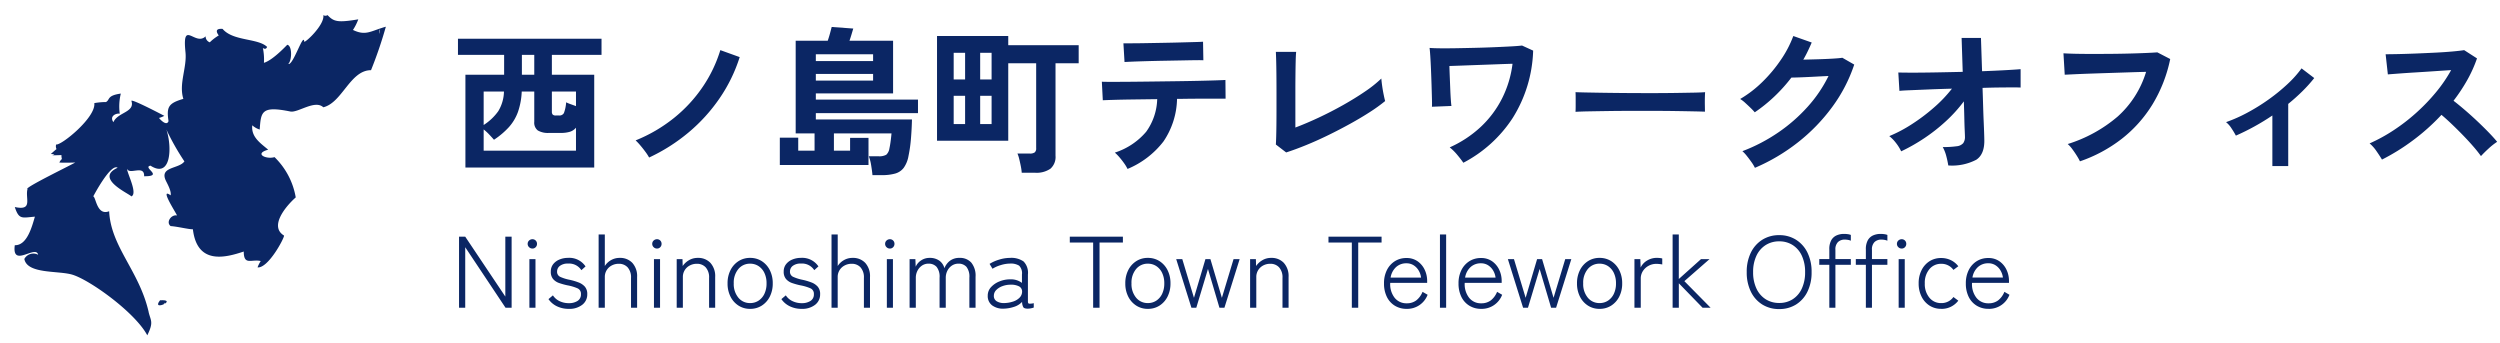
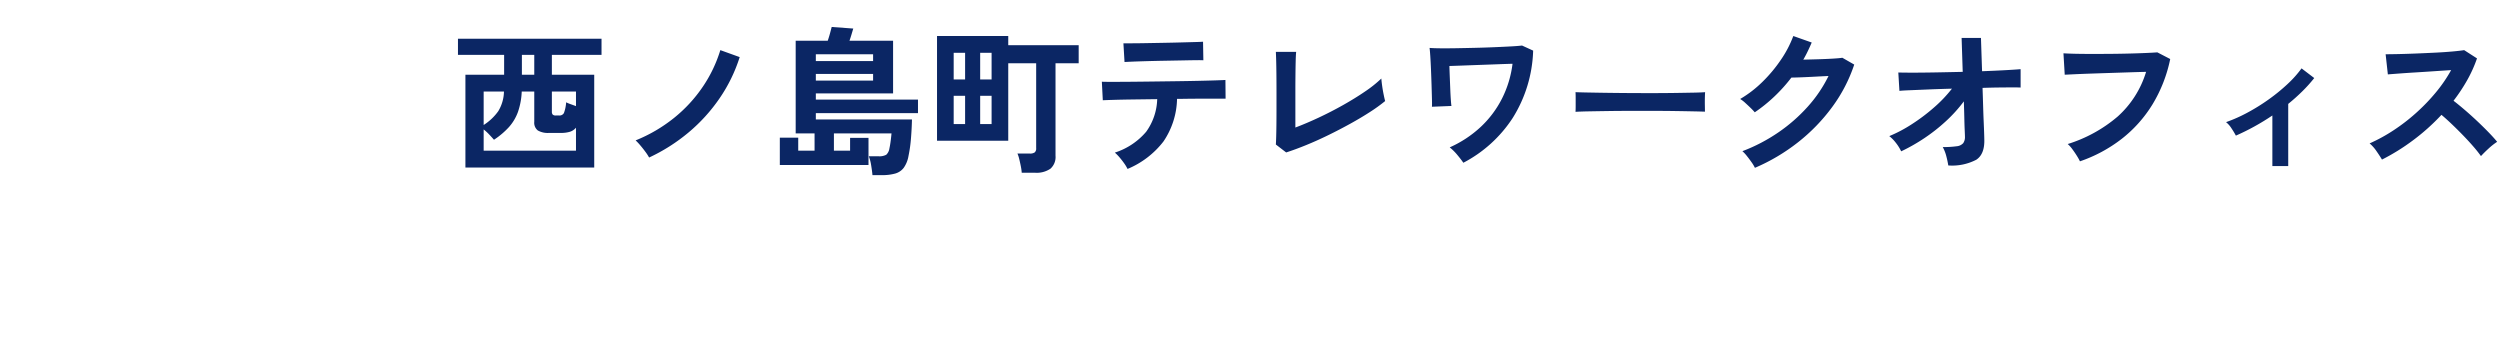
<svg xmlns="http://www.w3.org/2000/svg" width="394" height="54" viewBox="0 0 394 54">
  <defs>
    <clipPath id="a">
      <rect width="394" height="54" transform="translate(39 15)" fill="#fff" />
    </clipPath>
    <clipPath id="b">
-       <rect width="60.292" height="52.253" transform="translate(0 0)" fill="none" />
-     </clipPath>
+       </clipPath>
  </defs>
  <g transform="translate(-39 -15)" clip-path="url(#a)">
    <g transform="translate(-115 2.5)">
-       <path d="M1.344,0V-11.2H2.32L8.64-1.76V-11.2h.992V0h-.96L2.32-9.536V0ZM12.432,0V-7.664h.96V0Zm.48-9.328a.736.736,0,0,1-.528-.216.7.7,0,0,1-.224-.52.689.689,0,0,1,.224-.528.75.75,0,0,1,.528-.208.7.7,0,0,1,.512.208.715.715,0,0,1,.208.528.723.723,0,0,1-.208.52A.683.683,0,0,1,12.912-9.328ZM18.64.176a4.228,4.228,0,0,1-1.856-.4A3.4,3.4,0,0,1,15.44-1.36l.7-.592a2.529,2.529,0,0,0,1.048.912,3.365,3.365,0,0,0,1.48.32,2.477,2.477,0,0,0,1.336-.344,1.18,1.18,0,0,0,.552-1.08.926.926,0,0,0-.528-.912,7.315,7.315,0,0,0-1.616-.48,10.774,10.774,0,0,1-1.272-.352,2.208,2.208,0,0,1-.968-.632A1.736,1.736,0,0,1,15.808-5.7a1.836,1.836,0,0,1,.376-1.168,2.394,2.394,0,0,1,1-.736,3.464,3.464,0,0,1,1.328-.256A3.07,3.07,0,0,1,21.28-6.512l-.656.592a2.294,2.294,0,0,0-2.1-1.04,2,2,0,0,0-1.28.36,1.1,1.1,0,0,0-.448.888.867.867,0,0,0,.488.84A6.719,6.719,0,0,0,18.8-4.4a9.783,9.783,0,0,1,1.352.4,2.531,2.531,0,0,1,1.016.672,1.744,1.744,0,0,1,.384,1.2A2.039,2.039,0,0,1,20.76-.464,3.274,3.274,0,0,1,18.64.176ZM23.344,0V-11.552h.976v4.976a2.747,2.747,0,0,1,.952-.912,2.677,2.677,0,0,1,1.4-.368,2.623,2.623,0,0,1,1.984.784,3.108,3.108,0,0,1,.752,2.24V0h-.96V-4.688a2.345,2.345,0,0,0-.536-1.68,1.83,1.83,0,0,0-1.384-.56,2.316,2.316,0,0,0-1.144.28A2.046,2.046,0,0,0,24.6-5.9a2.015,2.015,0,0,0-.28,1.048V0Zm8.72,0V-7.664h.96V0Zm.48-9.328a.736.736,0,0,1-.528-.216.7.7,0,0,1-.224-.52.689.689,0,0,1,.224-.528.75.75,0,0,1,.528-.208.7.7,0,0,1,.512.208.715.715,0,0,1,.208.528.723.723,0,0,1-.208.52A.683.683,0,0,1,32.544-9.328ZM35.648,0V-7.664h.912l.032,1.088a3.059,3.059,0,0,1,.984-.912,2.677,2.677,0,0,1,1.4-.368,2.623,2.623,0,0,1,1.984.784,3.108,3.108,0,0,1,.752,2.24V0h-.96V-4.688a2.345,2.345,0,0,0-.536-1.68,1.83,1.83,0,0,0-1.384-.56,2.316,2.316,0,0,0-1.144.28A2.046,2.046,0,0,0,36.9-5.9a2.015,2.015,0,0,0-.28,1.048V0ZM47.216.176a3.31,3.31,0,0,1-1.824-.512,3.583,3.583,0,0,1-1.264-1.416,4.51,4.51,0,0,1-.464-2.088,4.51,4.51,0,0,1,.464-2.088,3.583,3.583,0,0,1,1.264-1.416,3.31,3.31,0,0,1,1.824-.512,3.339,3.339,0,0,1,1.84.512A3.583,3.583,0,0,1,50.32-5.928a4.51,4.51,0,0,1,.464,2.088,4.51,4.51,0,0,1-.464,2.088A3.583,3.583,0,0,1,49.056-.336,3.339,3.339,0,0,1,47.216.176Zm0-.912a2.377,2.377,0,0,0,1.336-.384,2.62,2.62,0,0,0,.92-1.08,3.735,3.735,0,0,0,.336-1.64,3.735,3.735,0,0,0-.336-1.64,2.62,2.62,0,0,0-.92-1.08,2.377,2.377,0,0,0-1.336-.384,2.339,2.339,0,0,0-1.848.84A3.338,3.338,0,0,0,44.64-3.84a3.344,3.344,0,0,0,.728,2.256A2.329,2.329,0,0,0,47.216-.736Zm8.128.912a4.228,4.228,0,0,1-1.856-.4A3.4,3.4,0,0,1,52.144-1.36l.7-.592A2.529,2.529,0,0,0,53.9-1.04a3.365,3.365,0,0,0,1.48.32,2.477,2.477,0,0,0,1.336-.344,1.18,1.18,0,0,0,.552-1.08.926.926,0,0,0-.528-.912,7.315,7.315,0,0,0-1.616-.48,10.773,10.773,0,0,1-1.272-.352,2.208,2.208,0,0,1-.968-.632A1.736,1.736,0,0,1,52.512-5.7a1.836,1.836,0,0,1,.376-1.168,2.394,2.394,0,0,1,1-.736,3.464,3.464,0,0,1,1.328-.256,3.07,3.07,0,0,1,2.768,1.344l-.656.592a2.294,2.294,0,0,0-2.1-1.04,2,2,0,0,0-1.28.36,1.1,1.1,0,0,0-.448.888.867.867,0,0,0,.488.84A6.719,6.719,0,0,0,55.5-4.4a9.784,9.784,0,0,1,1.352.4,2.531,2.531,0,0,1,1.016.672,1.744,1.744,0,0,1,.384,1.2,2.039,2.039,0,0,1-.792,1.664A3.274,3.274,0,0,1,55.344.176ZM60.048,0V-11.552h.976v4.976a2.747,2.747,0,0,1,.952-.912,2.677,2.677,0,0,1,1.4-.368,2.623,2.623,0,0,1,1.984.784,3.108,3.108,0,0,1,.752,2.24V0h-.96V-4.688a2.345,2.345,0,0,0-.536-1.68,1.83,1.83,0,0,0-1.384-.56,2.316,2.316,0,0,0-1.144.28A2.046,2.046,0,0,0,61.3-5.9a2.015,2.015,0,0,0-.28,1.048V0Zm8.72,0V-7.664h.96V0Zm.48-9.328a.736.736,0,0,1-.528-.216.7.7,0,0,1-.224-.52.689.689,0,0,1,.224-.528.75.75,0,0,1,.528-.208.7.7,0,0,1,.512.208.715.715,0,0,1,.208.528.723.723,0,0,1-.208.52A.683.683,0,0,1,69.248-9.328ZM72.352,0V-7.664h.912l.048,1.2a2.286,2.286,0,0,1,.848-.992,2.345,2.345,0,0,1,1.344-.4,2.551,2.551,0,0,1,1.528.432,2.1,2.1,0,0,1,.808,1.2A2.688,2.688,0,0,1,78.7-7.392a2.391,2.391,0,0,1,1.52-.464,2.374,2.374,0,0,1,1.856.744,3.237,3.237,0,0,1,.672,2.232V0h-.976V-4.736a2.492,2.492,0,0,0-.464-1.712,1.627,1.627,0,0,0-1.248-.5A1.838,1.838,0,0,0,79-6.632a2.088,2.088,0,0,0-.7.816,2.448,2.448,0,0,0-.248,1.1V0h-.976V-4.736A2.462,2.462,0,0,0,76.6-6.448a1.653,1.653,0,0,0-1.256-.5,1.805,1.805,0,0,0-1.064.32,2.15,2.15,0,0,0-.7.824,2.379,2.379,0,0,0-.248,1.064V0ZM87.184.144a2.854,2.854,0,0,1-1.816-.512,1.81,1.81,0,0,1-.7-1.536,1.943,1.943,0,0,1,.52-1.344,3.558,3.558,0,0,1,1.328-.9,4.405,4.405,0,0,1,1.672-.328,2.881,2.881,0,0,1,1.872.56V-5.232a1.679,1.679,0,0,0-.448-1.4,2.473,2.473,0,0,0-1.44-.328,5.063,5.063,0,0,0-1.424.232,5.105,5.105,0,0,0-1.328.584l-.464-.768a6.114,6.114,0,0,1,1.512-.672,5.813,5.813,0,0,1,1.7-.272,3.37,3.37,0,0,1,2.144.56,2.552,2.552,0,0,1,.688,2.064v4.24q0,.3.168.344A2.313,2.313,0,0,0,91.92-.72v.688a2.635,2.635,0,0,1-.432.12,2.545,2.545,0,0,1-.512.056q-.544,0-.7-.224a1.725,1.725,0,0,1-.192-.848,2.909,2.909,0,0,1-1.312.8A5.679,5.679,0,0,1,87.184.144Zm.048-.88a4.766,4.766,0,0,0,1.432-.24,2.487,2.487,0,0,0,1.056-.648,1.353,1.353,0,0,0,.36-1.032.9.9,0,0,0-.544-.744,2.737,2.737,0,0,0-1.28-.232,3.628,3.628,0,0,0-1.264.224,2.566,2.566,0,0,0-.984.616,1.268,1.268,0,0,0-.376.9.955.955,0,0,0,.448.872A2.143,2.143,0,0,0,87.232-.736ZM101.28,0V-10.272H97.6V-11.2h8.368v.928h-3.68V0ZM109.9.176a3.31,3.31,0,0,1-1.824-.512,3.583,3.583,0,0,1-1.264-1.416,4.51,4.51,0,0,1-.464-2.088,4.51,4.51,0,0,1,.464-2.088,3.583,3.583,0,0,1,1.264-1.416,3.31,3.31,0,0,1,1.824-.512,3.339,3.339,0,0,1,1.84.512,3.583,3.583,0,0,1,1.264,1.416,4.51,4.51,0,0,1,.464,2.088,4.51,4.51,0,0,1-.464,2.088,3.583,3.583,0,0,1-1.264,1.416A3.339,3.339,0,0,1,109.9.176Zm0-.912a2.377,2.377,0,0,0,1.336-.384,2.62,2.62,0,0,0,.92-1.08,3.735,3.735,0,0,0,.336-1.64,3.735,3.735,0,0,0-.336-1.64,2.62,2.62,0,0,0-.92-1.08,2.377,2.377,0,0,0-1.336-.384,2.339,2.339,0,0,0-1.848.84,3.338,3.338,0,0,0-.728,2.264,3.344,3.344,0,0,0,.728,2.256A2.329,2.329,0,0,0,109.9-.736ZM116.768,0l-2.4-7.664h.96l1.84,6.1,1.808-6.1h.784l1.808,6.1,1.84-6.1h.96L121.968,0h-.784l-1.808-6.112L117.536,0Zm9.248,0V-7.664h.912l.032,1.088a3.059,3.059,0,0,1,.984-.912,2.677,2.677,0,0,1,1.4-.368,2.623,2.623,0,0,1,1.984.784,3.108,3.108,0,0,1,.752,2.24V0h-.96V-4.688a2.345,2.345,0,0,0-.536-1.68,1.83,1.83,0,0,0-1.384-.56,2.316,2.316,0,0,0-1.144.28,2.046,2.046,0,0,0-.784.752,2.015,2.015,0,0,0-.28,1.048V0Zm16.032,0V-10.272h-3.68V-11.2h8.368v.928h-3.68V0Zm8.64.176a3.5,3.5,0,0,1-1.848-.488A3.338,3.338,0,0,1,147.576-1.7a4.689,4.689,0,0,1-.456-2.136,4.563,4.563,0,0,1,.456-2.1,3.48,3.48,0,0,1,1.256-1.4,3.349,3.349,0,0,1,1.824-.5,2.962,2.962,0,0,1,1.768.52,3.373,3.373,0,0,1,1.112,1.344,4.061,4.061,0,0,1,.384,1.736v.32H148.1a3.479,3.479,0,0,0,.68,2.328A2.341,2.341,0,0,0,150.7-.7a2.436,2.436,0,0,0,1.5-.456,3.231,3.231,0,0,0,.992-1.352l.8.464A3.437,3.437,0,0,1,150.688.176ZM148.16-4.752h4.8a2.854,2.854,0,0,0-.392-1.136,2.44,2.44,0,0,0-.8-.816,2.059,2.059,0,0,0-1.112-.3,2.356,2.356,0,0,0-1.64.6A2.836,2.836,0,0,0,148.16-4.752ZM155.936,0V-11.552h.976V0Zm6.5.176a3.5,3.5,0,0,1-1.848-.488A3.338,3.338,0,0,1,159.32-1.7a4.689,4.689,0,0,1-.456-2.136,4.563,4.563,0,0,1,.456-2.1,3.48,3.48,0,0,1,1.256-1.4,3.349,3.349,0,0,1,1.824-.5,2.962,2.962,0,0,1,1.768.52,3.373,3.373,0,0,1,1.112,1.344,4.061,4.061,0,0,1,.384,1.736v.32H159.84a3.479,3.479,0,0,0,.68,2.328,2.341,2.341,0,0,0,1.928.888,2.436,2.436,0,0,0,1.5-.456,3.231,3.231,0,0,0,.992-1.352l.8.464A3.437,3.437,0,0,1,162.432.176ZM159.9-4.752h4.8a2.854,2.854,0,0,0-.392-1.136,2.44,2.44,0,0,0-.8-.816,2.059,2.059,0,0,0-1.112-.3,2.356,2.356,0,0,0-1.64.6A2.836,2.836,0,0,0,159.9-4.752ZM169.04,0l-2.4-7.664h.96l1.84,6.1,1.808-6.1h.784l1.808,6.1,1.84-6.1h.96L174.24,0h-.784l-1.808-6.112L169.808,0Zm12.048.176a3.31,3.31,0,0,1-1.824-.512A3.583,3.583,0,0,1,178-1.752a4.51,4.51,0,0,1-.464-2.088A4.51,4.51,0,0,1,178-5.928a3.583,3.583,0,0,1,1.264-1.416,3.31,3.31,0,0,1,1.824-.512,3.339,3.339,0,0,1,1.84.512,3.583,3.583,0,0,1,1.264,1.416,4.51,4.51,0,0,1,.464,2.088,4.51,4.51,0,0,1-.464,2.088,3.583,3.583,0,0,1-1.264,1.416A3.339,3.339,0,0,1,181.088.176Zm0-.912a2.377,2.377,0,0,0,1.336-.384,2.62,2.62,0,0,0,.92-1.08,3.735,3.735,0,0,0,.336-1.64,3.735,3.735,0,0,0-.336-1.64,2.62,2.62,0,0,0-.92-1.08,2.377,2.377,0,0,0-1.336-.384,2.339,2.339,0,0,0-1.848.84,3.338,3.338,0,0,0-.728,2.264,3.344,3.344,0,0,0,.728,2.256A2.329,2.329,0,0,0,181.088-.736Zm5.5.736V-7.664h.928l.048,1.328a2.567,2.567,0,0,1,1.016-1.1,2.91,2.91,0,0,1,1.544-.424,4.43,4.43,0,0,1,.456.024,2.159,2.159,0,0,1,.392.072v.944q-.144-.032-.408-.064a4.451,4.451,0,0,0-.536-.032A2.488,2.488,0,0,0,188.8-6.6a2.424,2.424,0,0,0-.888.832,2.158,2.158,0,0,0-.328,1.176V0Zm6.016,0V-11.552h.976v7.024l3.5-3.136h1.344l-3.968,3.472L198.592,0h-1.264l-3.744-3.856V0Zm16.8.208a4.936,4.936,0,0,1-2.672-.72,4.881,4.881,0,0,1-1.8-2.032,6.859,6.859,0,0,1-.648-3.072,6.808,6.808,0,0,1,.648-3.064,4.947,4.947,0,0,1,1.8-2.032,4.895,4.895,0,0,1,2.672-.728,4.865,4.865,0,0,1,2.656.728,4.946,4.946,0,0,1,1.8,2.032,6.808,6.808,0,0,1,.648,3.064,6.859,6.859,0,0,1-.648,3.072,4.881,4.881,0,0,1-1.8,2.032A4.906,4.906,0,0,1,209.408.208Zm0-.96a3.87,3.87,0,0,0,2.12-.584,3.92,3.92,0,0,0,1.44-1.68,6.014,6.014,0,0,0,.52-2.6,5.961,5.961,0,0,0-.52-2.592,3.929,3.929,0,0,0-1.44-1.672,3.87,3.87,0,0,0-2.12-.584,3.91,3.91,0,0,0-2.128.584,3.961,3.961,0,0,0-1.456,1.672,5.884,5.884,0,0,0-.528,2.592,5.936,5.936,0,0,0,.528,2.6,3.953,3.953,0,0,0,1.456,1.68A3.91,3.91,0,0,0,209.408-.752ZM217.3,0V-6.768h-1.584v-.9H217.3v-1.52a2.845,2.845,0,0,1,.32-1.472,1.8,1.8,0,0,1,.848-.752,2.878,2.878,0,0,1,1.136-.224,4.248,4.248,0,0,1,.6.04,2.253,2.253,0,0,1,.488.12v.912a1.893,1.893,0,0,0-.44-.128,2.9,2.9,0,0,0-.52-.048,1.515,1.515,0,0,0-1.056.376,1.6,1.6,0,0,0-.416,1.24v1.456h2.432v.9h-2.432V0Zm5.76,0V-6.768h-1.584v-.9h1.584v-1.52a2.845,2.845,0,0,1,.32-1.472,1.8,1.8,0,0,1,.848-.752,2.878,2.878,0,0,1,1.136-.224,4.248,4.248,0,0,1,.6.04,2.253,2.253,0,0,1,.488.12v.912a1.892,1.892,0,0,0-.44-.128,2.9,2.9,0,0,0-.52-.048,1.515,1.515,0,0,0-1.056.376,1.6,1.6,0,0,0-.416,1.24v1.456h2.432v.9h-2.432V0Zm5.168,0V-7.664h.96V0Zm.48-9.328a.736.736,0,0,1-.528-.216.7.7,0,0,1-.224-.52.689.689,0,0,1,.224-.528.75.75,0,0,1,.528-.208.7.7,0,0,1,.512.208.715.715,0,0,1,.208.528.723.723,0,0,1-.208.52A.683.683,0,0,1,228.7-9.328Zm6.224,9.5a3.349,3.349,0,0,1-1.824-.5,3.512,3.512,0,0,1-1.264-1.416,4.559,4.559,0,0,1-.464-2.1,4.51,4.51,0,0,1,.464-2.088A3.524,3.524,0,0,1,233.1-7.336a3.349,3.349,0,0,1,1.824-.5,3.5,3.5,0,0,1,1.512.328,3.247,3.247,0,0,1,1.192.968l-.768.576a2.3,2.3,0,0,0-1.936-.96,2.339,2.339,0,0,0-1.848.84,3.313,3.313,0,0,0-.728,2.248,3.344,3.344,0,0,0,.728,2.256,2.329,2.329,0,0,0,1.848.848,2.3,2.3,0,0,0,1.936-.96l.768.576A3.277,3.277,0,0,1,234.928.176Zm7.456,0a3.5,3.5,0,0,1-1.848-.488A3.338,3.338,0,0,1,239.272-1.7a4.689,4.689,0,0,1-.456-2.136,4.563,4.563,0,0,1,.456-2.1,3.48,3.48,0,0,1,1.256-1.4,3.349,3.349,0,0,1,1.824-.5,2.962,2.962,0,0,1,1.768.52,3.373,3.373,0,0,1,1.112,1.344,4.061,4.061,0,0,1,.384,1.736v.32h-5.824a3.479,3.479,0,0,0,.68,2.328A2.341,2.341,0,0,0,242.4-.7a2.436,2.436,0,0,0,1.5-.456,3.231,3.231,0,0,0,.992-1.352l.8.464A3.437,3.437,0,0,1,242.384.176Zm-2.528-4.928h4.8a2.854,2.854,0,0,0-.392-1.136,2.44,2.44,0,0,0-.8-.816,2.059,2.059,0,0,0-1.112-.3,2.356,2.356,0,0,0-1.64.6A2.836,2.836,0,0,0,239.856-4.752Z" transform="translate(225 61)" fill="#0b2664" />
      <path d="M2.35.9V-13.725h6.1V-16.85H1.175V-19.4H23.8v2.55H15.975v3.125H22.65V.9ZM5.225-1.75h14.55V-5.375a2.02,2.02,0,0,1-.987.65A4.887,4.887,0,0,1,17.4-4.55H15.525a3.156,3.156,0,0,1-1.762-.388A1.537,1.537,0,0,1,13.2-6.3v-4.775H11.225a11.239,11.239,0,0,1-.588,3.2,7.28,7.28,0,0,1-1.425,2.4,12.262,12.262,0,0,1-2.362,2q-.3-.35-.75-.825a7.483,7.483,0,0,0-.875-.8Zm0-4.05a8.3,8.3,0,0,0,2.3-2.175,6.206,6.206,0,0,0,.9-3.1h-3.2ZM16.6-7.3h.5a.789.789,0,0,0,.775-.388,5.956,5.956,0,0,0,.35-1.687,6.411,6.411,0,0,0,.725.3q.425.15.825.3v-2.3h-3.8V-7.9a.69.69,0,0,0,.125.45A.639.639,0,0,0,16.6-7.3Zm-5.35-6.425H13.2V-16.85H11.25ZM31.3-.675a7.687,7.687,0,0,0-.575-.887q-.375-.512-.8-1.013a9.337,9.337,0,0,0-.75-.8,23.894,23.894,0,0,0,6.05-3.537,22.45,22.45,0,0,0,4.525-4.9A21.372,21.372,0,0,0,42.525-17.6l3.05,1.1A24.506,24.506,0,0,1,42.4-10a26.627,26.627,0,0,1-4.9,5.388A28.226,28.226,0,0,1,31.3-.675ZM66.5,2.1q-.05-.6-.2-1.512a6.942,6.942,0,0,0-.375-1.462h1.5a2.284,2.284,0,0,0,1.25-.238,1.7,1.7,0,0,0,.5-1.012q.125-.575.212-1.287T69.5-4.475H60.425V-1.75h2.55V-3.775h2.9V.5H51.9V-3.8h2.9v2.05h2.575V-4.475H54.4v-14.6h5.05q.2-.575.362-1.175t.263-1l3.4.25q-.125.425-.287.962t-.312.962H69.75v8.3H57.575V-9.8h16.1v2.125h-16.1v1h15.15q-.025,1.325-.15,2.912a21.748,21.748,0,0,1-.4,2.863,4.552,4.552,0,0,1-.75,1.85,2.562,2.562,0,0,1-1.338.9,7.52,7.52,0,0,1-2.113.25ZM57.575-15.875H66.6V-16.95H57.575Zm0,3.075H66.6v-1.05H57.575ZM90.025,1.725a7.649,7.649,0,0,0-.138-1q-.112-.575-.25-1.137A5.053,5.053,0,0,0,89.35-1.3H91.3a1.3,1.3,0,0,0,.762-.175A.8.8,0,0,0,92.3-2.15V-15.525H87.9v12.2H76.675v-16.5H87.9v1.45H99v2.85H95.35V-.95a2.45,2.45,0,0,1-.8,2.037,3.85,3.85,0,0,1-2.425.637ZM79.3-5.95h1.8V-10.4H79.3Zm4.175,0h1.8V-10.4h-1.8ZM79.3-12.975h1.8v-4.2H79.3Zm4.175,0h1.8v-4.2h-1.8ZM106.7,1.125a6.025,6.025,0,0,0-.525-.875,11.923,11.923,0,0,0-.75-.962,6.814,6.814,0,0,0-.725-.737,10.8,10.8,0,0,0,4.938-3.288,9.233,9.233,0,0,0,1.738-5.137l-3.787.05q-1.813.025-3.088.063t-1.7.062l-.15-2.925q.3.025,1.425.025t2.775-.012q1.65-.013,3.588-.038l3.863-.05q1.925-.025,3.587-.062t2.8-.075q1.137-.038,1.438-.062l.025,2.95h-3.7q-1.425,0-3.1.025h-.85a12.351,12.351,0,0,1-2.137,6.713A13.846,13.846,0,0,1,106.7,1.125Zm-.475-16.85-.175-2.95h1.25q.95,0,2.275-.025l2.775-.05q1.45-.025,2.775-.062l2.262-.062q.938-.025,1.213-.05L118.65-16q-.325-.025-1.263-.013t-2.225.038l-2.7.05q-1.412.025-2.713.062t-2.238.075Q106.575-15.75,106.225-15.725ZM131.7-1.475l-1.625-1.25q.025-.3.05-1.125t.038-1.975q.012-1.15.012-2.488V-10.95q0-1.45-.012-2.738t-.038-2.25q-.025-.962-.05-1.388h3.2q-.05.45-.075,1.45t-.037,2.25q-.013,1.25-.013,2.525v5.7q1.725-.65,3.675-1.562t3.838-1.975q1.887-1.062,3.462-2.137a19.27,19.27,0,0,0,2.575-2.05q.025.425.125,1.137t.238,1.388q.137.675.238,1.025a25.9,25.9,0,0,1-2.413,1.738Q143.475-6.925,141.8-6t-3.437,1.787q-1.763.863-3.475,1.563T131.7-1.475ZM159.625.15q-.4-.575-.975-1.263a8.108,8.108,0,0,0-1.175-1.162,17.714,17.714,0,0,0,4.862-3.2,16.007,16.007,0,0,0,3.375-4.487,16.678,16.678,0,0,0,1.663-5.487q-.975.025-2.3.075t-2.738.1q-1.412.05-2.712.1t-2.2.075q.025.825.063,1.775t.075,1.875q.038.925.087,1.637t.1,1.012l-3.075.125q.025-.35,0-1.287t-.062-2.15q-.038-1.213-.088-2.425t-.112-2.15q-.063-.937-.113-1.263.525.05,1.625.063t2.537-.012q1.437-.025,3-.062t3.038-.1q1.475-.062,2.625-.125t1.75-.137l1.75.8a21.126,21.126,0,0,1-3.238,10.637A20.668,20.668,0,0,1,159.625.15ZM177.3-7.875q.025-.35.025-.95v-1.2q0-.6-.025-.95.475.025,1.688.05t2.9.05q1.688.025,3.613.038t3.85.012q1.925,0,3.637-.025t2.962-.05q1.25-.025,1.775-.075-.025.325-.038.925t0,1.212q.012.613.012.938-.625-.025-1.837-.05T193.038-8q-1.612-.025-3.425-.025H185.95q-1.85,0-3.525.025t-3.012.05Q178.075-7.925,177.3-7.875ZM205.575.95a6.027,6.027,0,0,0-.525-.875q-.35-.5-.738-.987a5.441,5.441,0,0,0-.712-.763,26.821,26.821,0,0,0,5.637-2.937,25.664,25.664,0,0,0,4.65-4.063,21.025,21.025,0,0,0,3.288-4.85q-1.05.05-2.238.113t-2.163.1q-.975.038-1.45.038a25.374,25.374,0,0,1-2.687,2.988A24.163,24.163,0,0,1,205.55-7.8a8.427,8.427,0,0,0-.637-.675q-.413-.4-.85-.8a5.205,5.205,0,0,0-.812-.625,17.825,17.825,0,0,0,3.5-2.687,22.474,22.474,0,0,0,2.925-3.5,17.308,17.308,0,0,0,1.95-3.737l2.9,1.025q-.3.7-.625,1.375t-.7,1.325q1.075-.025,2.338-.062t2.313-.1q1.05-.062,1.5-.137l1.875,1.075a24.04,24.04,0,0,1-3.463,6.675,28.488,28.488,0,0,1-5.4,5.575A30.081,30.081,0,0,1,205.575.95ZM236.05.575a14.658,14.658,0,0,0-.312-1.463,6.083,6.083,0,0,0-.562-1.437,14.455,14.455,0,0,0,2.188-.125,1.577,1.577,0,0,0,1.037-.487,1.643,1.643,0,0,0,.275-1.013q0-.225-.038-1.025t-.062-1.987q-.025-1.188-.075-2.563A22.478,22.478,0,0,1,235.675-6.4a27.582,27.582,0,0,1-3.4,2.675,28.72,28.72,0,0,1-3.65,2.075,6.86,6.86,0,0,0-.825-1.325,5.875,5.875,0,0,0-1.05-1.075,21.488,21.488,0,0,0,3.512-1.85,29.5,29.5,0,0,0,3.512-2.638,21.074,21.074,0,0,0,2.85-2.987q-1.975.05-3.75.125l-2.988.125q-1.213.05-1.537.1l-.175-2.9q.75.025,2.325.025t3.625-.038q2.05-.038,4.2-.087l-.175-5.35h3.05l.175,5.25q2-.075,3.613-.163t2.462-.162v2.9q-.25-.025-1.113-.025t-2.125.013q-1.262.012-2.762.063.05,1.4.088,2.737t.087,2.463q.05,1.125.075,1.875t.025.95q.1,2.4-1.263,3.3A8.256,8.256,0,0,1,236.05.575Zm20.75-.65a8.447,8.447,0,0,0-.475-.85q-.325-.525-.713-1.05a5,5,0,0,0-.738-.825,22.314,22.314,0,0,0,7.862-4.325,15.475,15.475,0,0,0,4.488-7.05q-1.175.025-2.675.075l-3.062.1q-1.562.05-3,.1t-2.512.1l-1.575.075-.2-3.375q.725.05,1.9.075t2.612.025q1.438,0,2.95-.012t2.938-.05q1.425-.037,2.575-.087t1.825-.1l2.025,1.05a22.4,22.4,0,0,1-2.8,7.163,20.4,20.4,0,0,1-4.85,5.425A22.685,22.685,0,0,1,256.8-.075Zm30.325.75V-7.3a36.558,36.558,0,0,1-5.75,3.175,13.012,13.012,0,0,0-.7-1.162,3.979,3.979,0,0,0-.85-.963,23.586,23.586,0,0,0,3.375-1.5,30.863,30.863,0,0,0,3.337-2.075,28.872,28.872,0,0,0,2.962-2.412,16.923,16.923,0,0,0,2.225-2.488l2,1.525a22.413,22.413,0,0,1-1.875,2.087q-1.05,1.037-2.225,1.988v9.8ZM304.4-.35q-.325-.55-.862-1.325A5.958,5.958,0,0,0,302.45-2.9a26.051,26.051,0,0,0,3.75-2.05,29.6,29.6,0,0,0,3.587-2.762,30.153,30.153,0,0,0,3.125-3.25A22.572,22.572,0,0,0,315.3-14.45q-1.225.075-2.687.175t-2.9.188q-1.438.088-2.6.175t-1.787.138l-.35-3.175q.625,0,1.875-.025t2.8-.087q1.55-.062,3.087-.138t2.775-.187q1.237-.112,1.837-.212l2.025,1.3a20.662,20.662,0,0,1-1.55,3.438,26.594,26.594,0,0,1-2.15,3.238q.875.675,1.863,1.525t1.938,1.75q.95.9,1.75,1.725T322.55-3.15a10.039,10.039,0,0,0-1.325,1.038q-.7.637-1.225,1.212a19.556,19.556,0,0,0-1.225-1.538q-.75-.863-1.612-1.75t-1.738-1.725q-.875-.838-1.65-1.488a33.2,33.2,0,0,1-4.5,4.025A32.844,32.844,0,0,1,304.4-.35Z" transform="translate(225 38)" fill="#0b2664" />
      <g transform="translate(154.972 13.747)">
        <g transform="translate(0 0)" clip-path="url(#b)">
          <path d="M142.921,283.235c-.758.959.038.888.6.615.009-.194.116-.38.1-.05.475-.264.676-.653-.7-.565" transform="translate(-118.671 -237.156)" fill="#0b2664" />
-           <path d="M21.136,46.768c-1.488-6.483-5.957-10.252-6.221-15.858-1.943.767-2.078-2.247-2.506-2.339,0,0,2.753-5.268,3.842-4.512-3.677,1.669,1.757,4.047,2.172,4.512,1.057-.474-.778-3.835-.668-4.345.341,1.009,2.745-.711,2.673,1.169,3.2.027-.36-1.4,1-1.671,3.253,2.1,3.439-2.923,2.508-5.68a39.011,39.011,0,0,0,2.84,5.012c-.852,1.2-3.949.809-2.941,3,.231.5.925,1.686.769,2.349-1.88-1.371,1.011,2.993,1,3.174-.873-.2-1.793,1.053-1,1.67,1.141.08,2.89.531,3.508.5.673,5.69,5.194,4.451,8.017,3.51,0,2.27,1.243,1.152,2.676,1.5a4.7,4.7,0,0,0-.5,1c1.668.168,4.187-4.551,4.177-5.013-2.373-1.43.237-4.6,1.839-6.015a11.551,11.551,0,0,0-3.343-6.35c-1.29.4-3.311-.537-1-1.17-1.19-1.022-2.711-1.982-2.506-3.842a3.2,3.2,0,0,0,1.169.668c.206-2.819.258-3.775,4.846-2.842,1.189.223,3.861-1.905,5.179-.668,2.99-.729,4.222-5.847,7.519-5.847a66.336,66.336,0,0,0,2.339-6.851c-.169.045-.33.091-.484.137A.143.143,0,0,0,58,1.986c-1.949.6-2.747,1.279-4.66.352A8.193,8.193,0,0,0,54.179.667c-3.294.552-3.878.356-4.845-.668a.6.6,0,0,1-.668,0c.268,1.515-2.932,4.468-3.007,4.177-.1-1.56-1.788,3.878-2.508,3.51.583-.547.632-2.876-.167-3.009-.515.525-2.391,2.468-3.675,2.842a8.913,8.913,0,0,0-.167-2.34q.465.322.668-.165c-1.426-1.4-5.377-.882-7.018-2.842-1.287-.1-.924.605-.6,1.031a7.11,7.11,0,0,0-1.416,1.086.987.987,0,0,1-.658-.948C28.477,4.973,26.393.553,26.945,5.848c.254,2.424-1.087,4.971-.334,7.351-2.4.7-2.661,1.3-2.339,3.51-.332.946-1.534-.523-1.5-.5a3.622,3.622,0,0,0,.835-.334c-.374-.2-5.3-2.783-5.181-2.34.591,1.79-2.2,1.778-2.84,3.343-.706-1.032.553-1.454,1-1.338a8.535,8.535,0,0,1,.167-3.174c-2.233.315-1.671.971-2.339,1.337a10.239,10.239,0,0,0-1.838.167c.295,2.251-5.247,6.725-6.016,6.517a1.042,1.042,0,0,0,.057.726c-.244.2-.538.457-.892.778,1.644.085-1.314.282,1.671.167a2.559,2.559,0,0,0,.077.646c-.05,0-.168.083-.411.523.336.06,2.276.021,2.506,0-.14.155-8.211,4.051-7.518,4.178-.4,1.47.921,3.478-2.006,2.84.664,2.029,1.129,1.689,3.171,1.518-.428,1.4-1.181,4.561-3.171,4.5-.493,3.664,3.324-.136,3.677,1.505a1.608,1.608,0,0,0-2.172.668c.461,2.407,5.364,1.8,7.576,2.475,2.818.861,9.925,6,11.8,9.555,1.052-2.127.524-2.3.207-3.691M57.522,2.338c.193-.413-.18,1.488,0,0M14.2,31.38a.8.8,0,0,1,.21.032,1.373,1.373,0,0,1-.21-.032" transform="translate(1.315 1.134)" fill="#0b2664" />
        </g>
      </g>
    </g>
  </g>
</svg>